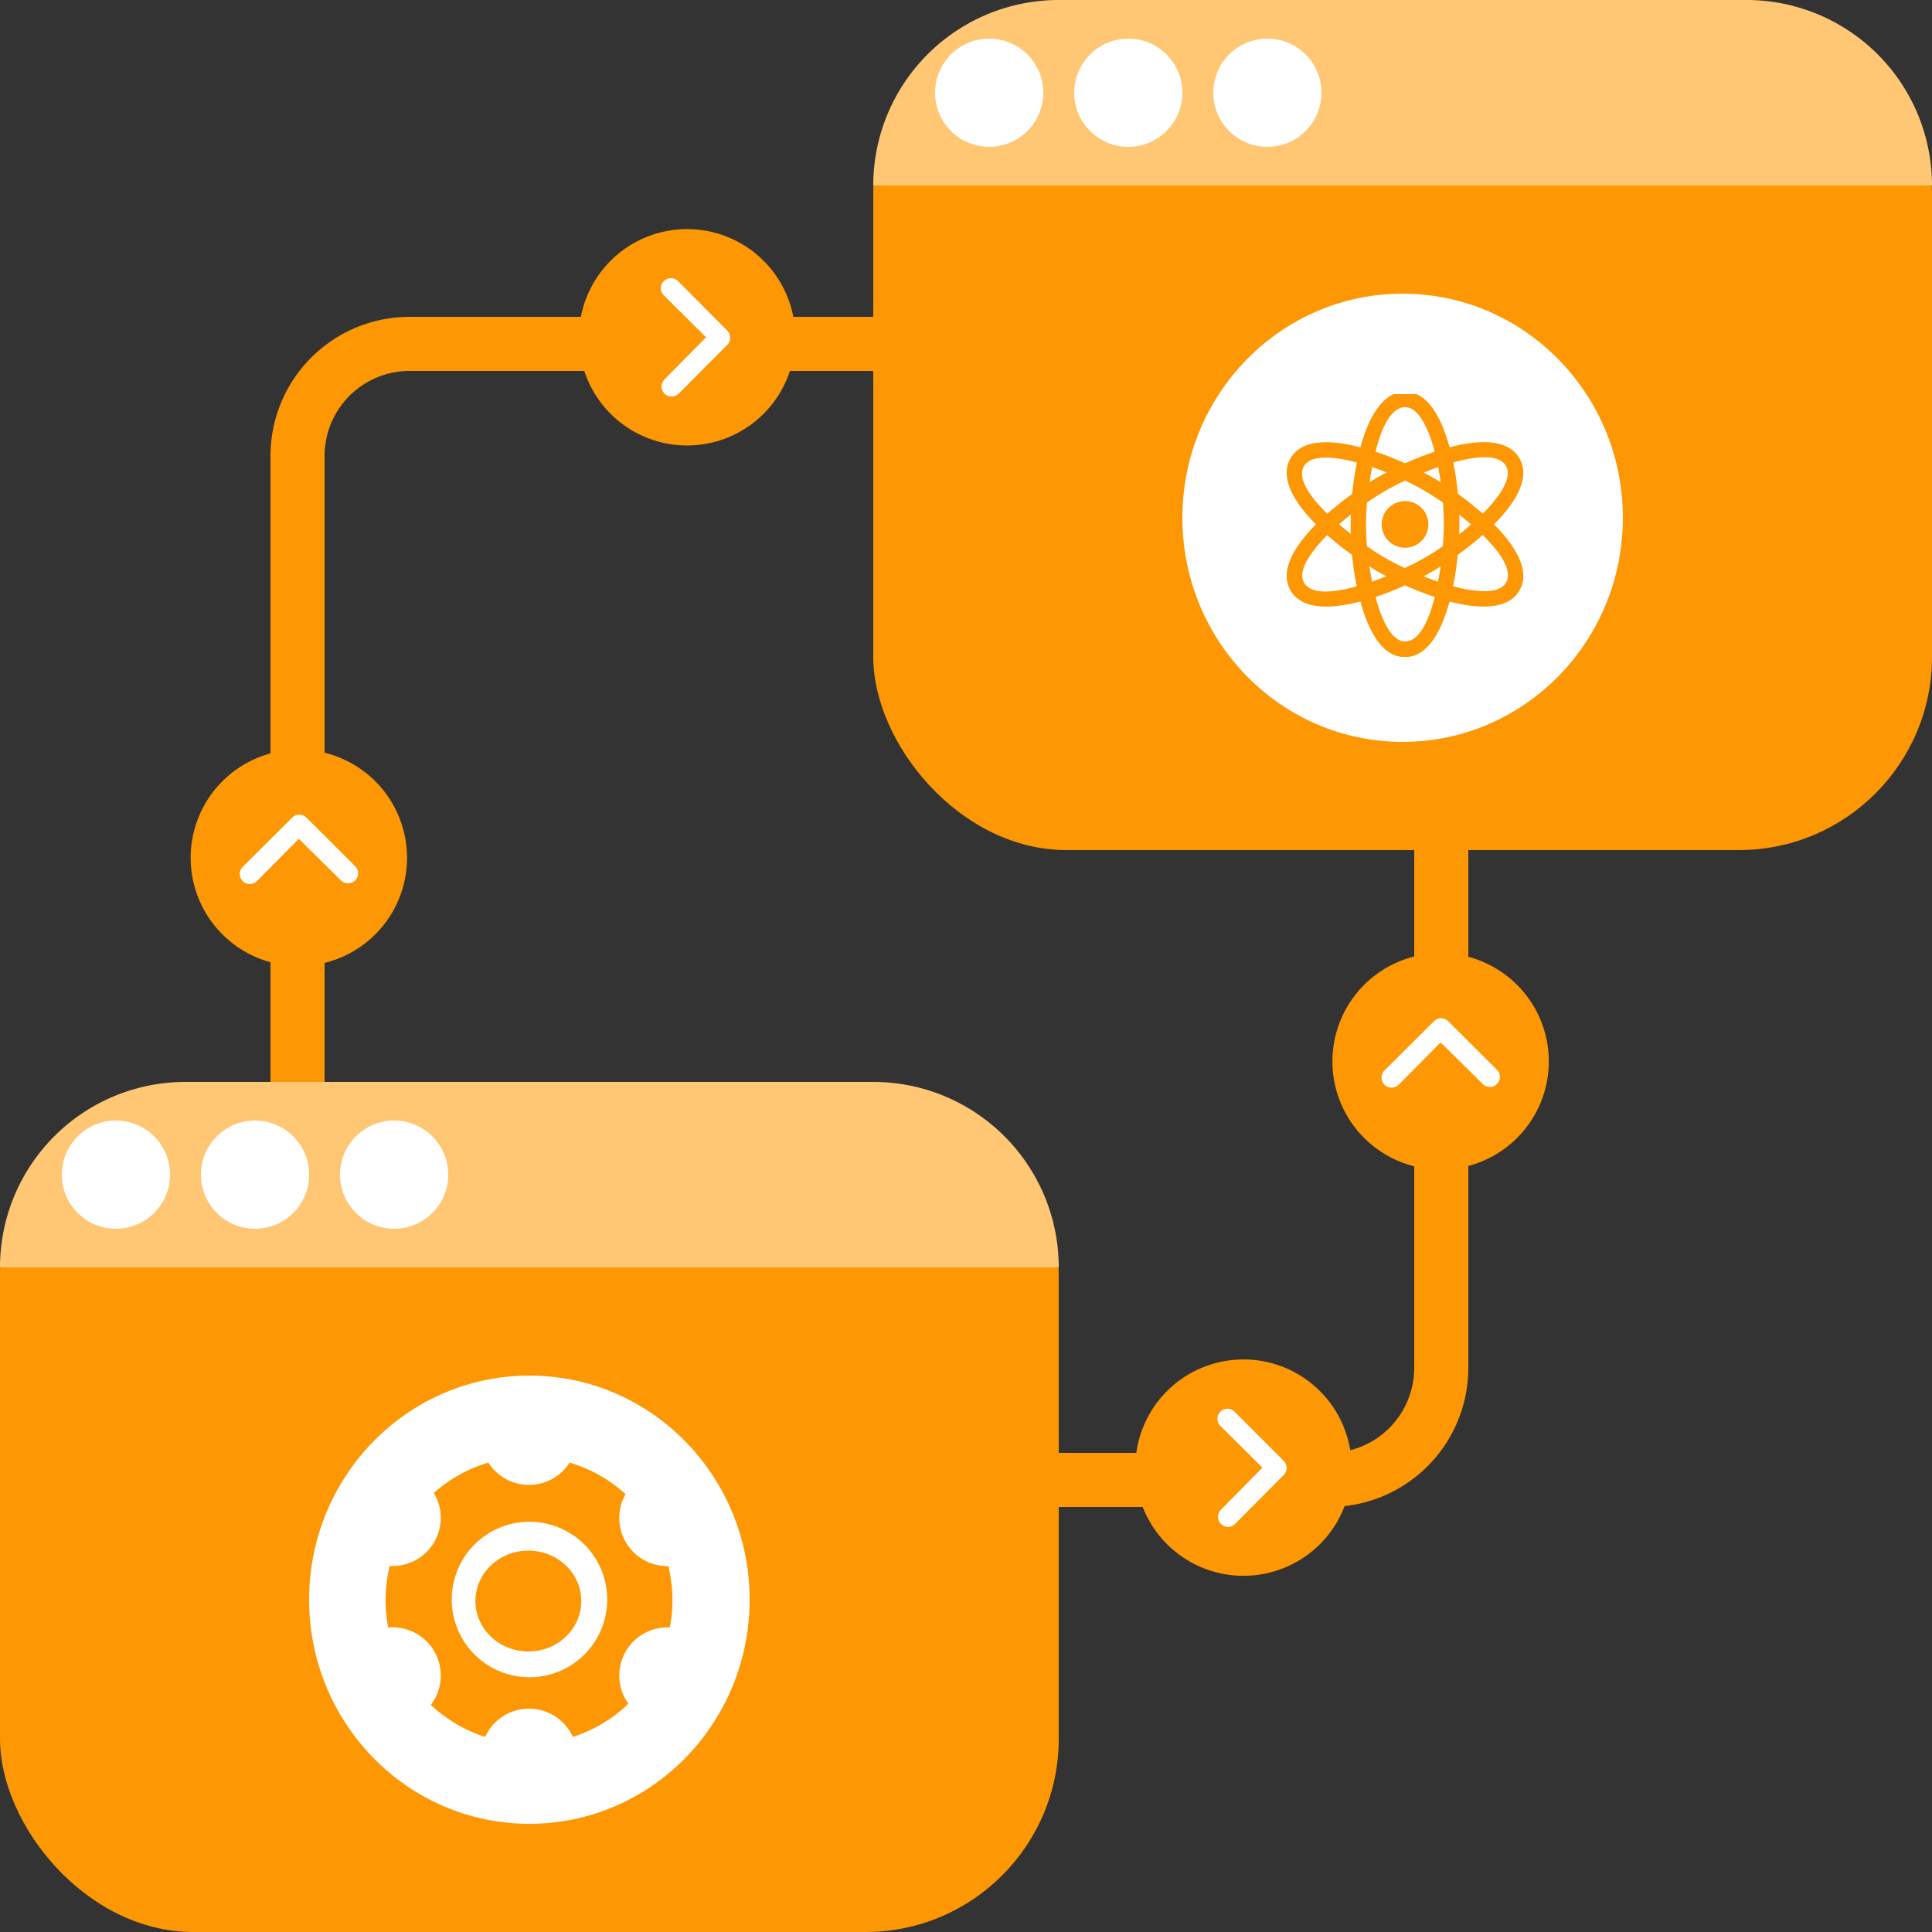
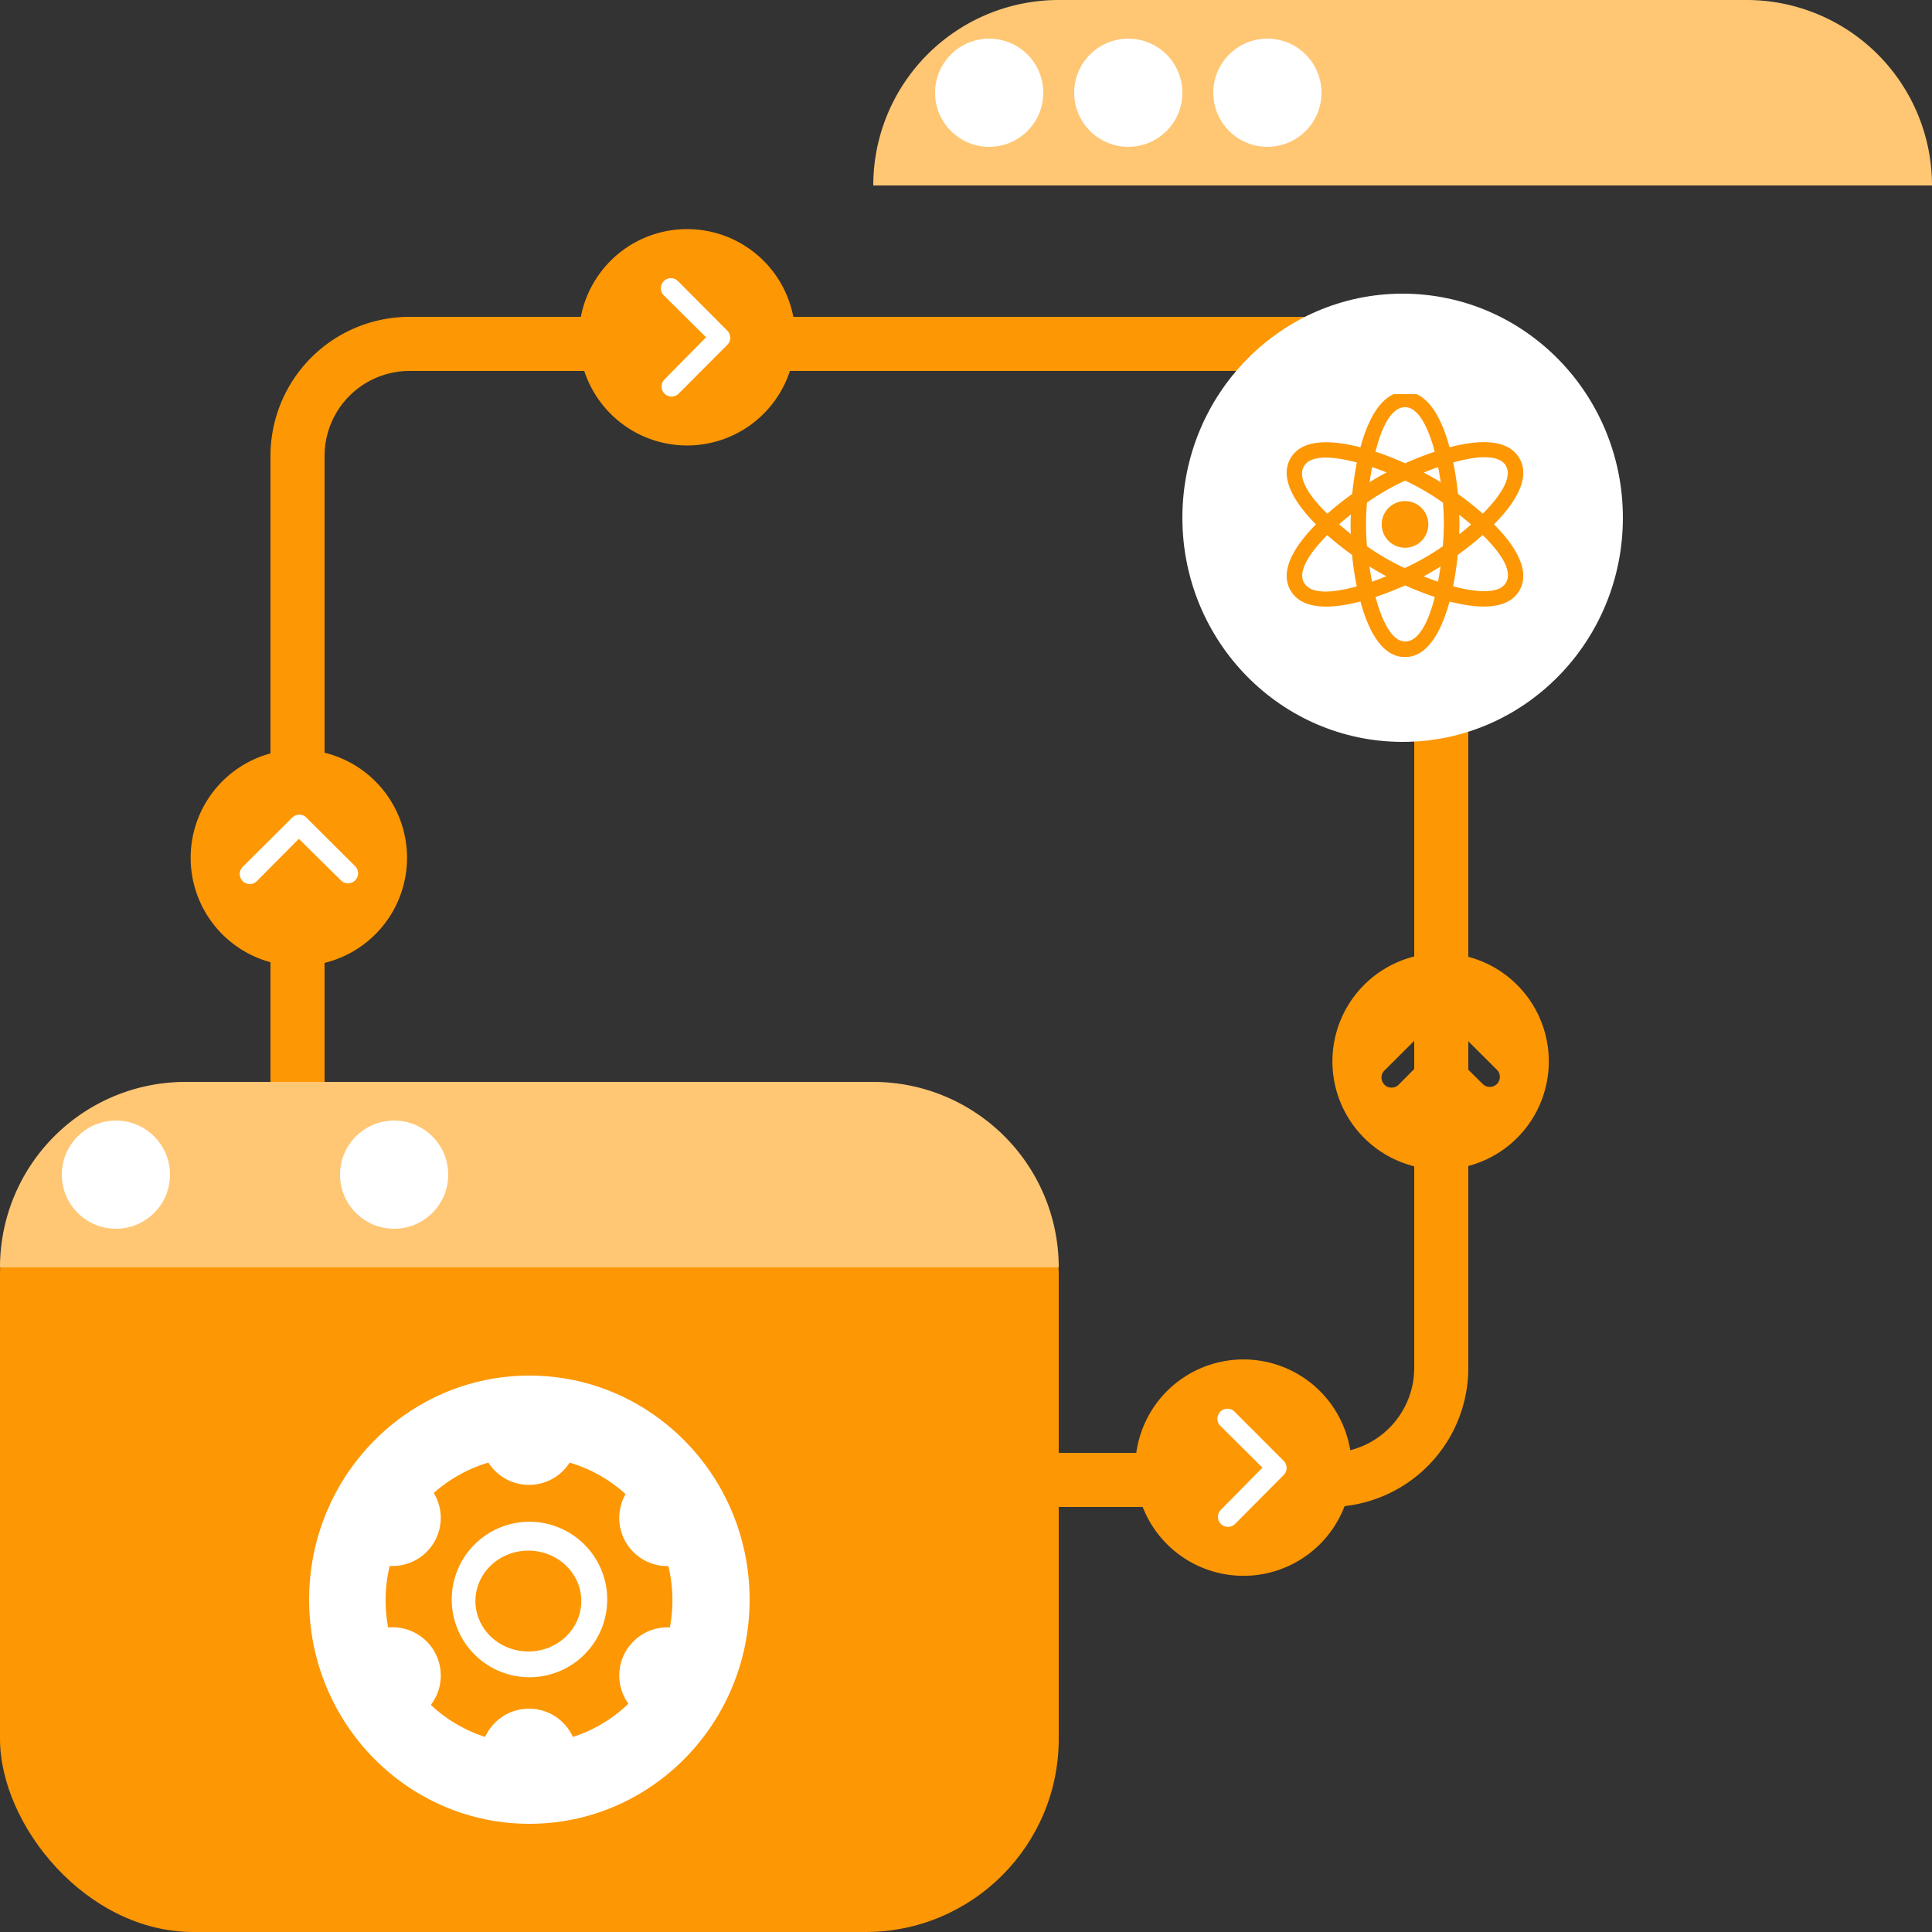
<svg xmlns="http://www.w3.org/2000/svg" width="50" height="50" viewBox="0 0 50 50">
  <rect x="0" y="0" width="50" height="50" fill="#333333" stroke="none" />
  <defs>
    <clipPath id="clip-path">
      <rect id="Rectangle_82" data-name="Rectangle 82" width="50" height="50" transform="translate(0 0)" fill="#e4e4e4" />
    </clipPath>
    <clipPath id="clip-path-2">
      <rect id="Rectangle_92" data-name="Rectangle 92" width="6.8" height="6.8" transform="translate(0 0)" fill="#fd9704" stroke="#707070" stroke-width="1" />
    </clipPath>
  </defs>
  <g id="migratingwebsitereactjs" transform="translate(-1105 -23)">
    <g id="Mask_Group_38" data-name="Mask Group 38" transform="translate(1105 23)" clip-path="url(#clip-path)">
      <g id="Group_180" data-name="Group 180" transform="translate(0 0)">
        <path id="Rectangle_95" data-name="Rectangle 95" d="M3.6,1.4A2.2,2.2,0,0,0,1.4,3.6V27.2a2.2,2.2,0,0,0,2.2,2.2H27.4a2.2,2.2,0,0,0,2.2-2.2V3.6a2.2,2.2,0,0,0-2.2-2.2H3.6M3.6,0H27.4A3.6,3.6,0,0,1,31,3.6V27.2a3.6,3.6,0,0,1-3.6,3.6H3.6A3.6,3.6,0,0,1,0,27.2V3.6A3.6,3.6,0,0,1,3.6,0Z" transform="translate(7 8.2)" fill="#fd9704" />
        <g id="Group_179" data-name="Group 179">
          <g id="Group_168" data-name="Group 168" transform="translate(22.6)">
-             <rect id="Rectangle_6" data-name="Rectangle 6" width="27.4" height="22" rx="5" transform="translate(0 0)" fill="#fd9704" />
            <path id="Rectangle_7" data-name="Rectangle 7" d="M4.8,0H22.6a4.8,4.8,0,0,1,4.8,4.8v0a0,0,0,0,1,0,0H0a0,0,0,0,1,0,0v0A4.8,4.8,0,0,1,4.8,0Z" transform="translate(0 0)" fill="#ffc674" />
            <g id="Group_50" data-name="Group 50" transform="translate(1.6 1)">
              <circle id="Ellipse_3" data-name="Ellipse 3" cx="1.4" cy="1.4" r="1.4" transform="translate(0 0)" fill="#fff" />
              <circle id="Ellipse_4" data-name="Ellipse 4" cx="1.4" cy="1.4" r="1.4" transform="translate(3.6 0)" fill="#fff" />
              <circle id="Ellipse_5" data-name="Ellipse 5" cx="1.4" cy="1.4" r="1.4" transform="translate(7.2 0)" fill="#fff" />
            </g>
            <g id="Group_171" data-name="Group 171" transform="translate(8 7.6)">
              <ellipse id="Ellipse_2" data-name="Ellipse 2" cx="5.7" cy="5.8" rx="5.7" ry="5.8" transform="translate(0)" fill="#fff" />
              <g id="Mask_Group_33" data-name="Mask Group 33" transform="translate(2.4 2.6)" clip-path="url(#clip-path-2)">
                <g id="atomic-energy" transform="translate(0.3 -0.062)">
                  <circle id="Ellipse_39" data-name="Ellipse 39" cx="0.604" cy="0.604" r="0.604" transform="translate(2.458 2.83)" fill="#fd9704" />
                  <path id="Path_309" data-name="Path 309" d="M8.4,3.433c.566-.571.948-1.208.658-1.71s-1.032-.49-1.809-.285C7.038.657,6.677,0,6.1,0S5.154.657,4.943,1.438c-.777-.2-1.519-.217-1.809.285s.092,1.14.658,1.71c-.566.571-.948,1.208-.658,1.71s1.032.489,1.809.285c.211.782.572,1.439,1.153,1.439s.942-.657,1.153-1.438c.777.2,1.519.216,1.809-.285S8.966,4,8.4,3.433Zm.31-1.509c.166.287-.131.759-.6,1.232-.209-.185-.43-.358-.643-.512-.026-.262-.066-.54-.121-.814.621-.174,1.189-.216,1.368.094ZM6.092,4.565A6.347,6.347,0,0,1,5.113,4a6.364,6.364,0,0,1,0-1.132A6.347,6.347,0,0,1,6.1,2.3a6.347,6.347,0,0,1,.978.57A6.364,6.364,0,0,1,7.074,4a6.346,6.346,0,0,1-.983.562Zm.924-.042c-.018.13-.04.262-.065.393-.125-.042-.25-.089-.375-.139C6.729,4.7,6.862,4.619,7.015,4.523Zm-1.4.251c-.122.049-.247.1-.373.14-.025-.129-.048-.261-.067-.394C5.326,4.617,5.459,4.693,5.612,4.774Zm-.919-1.09c-.1-.081-.207-.166-.307-.253.1-.087.2-.172.308-.255C4.686,3.358,4.686,3.512,4.693,3.684Zm.484-1.341c.018-.13.04-.262.065-.393.125.042.25.089.375.139C5.461,2.172,5.328,2.249,5.177,2.344Zm1.4-.251c.122-.049.247-.1.373-.14.025.129.048.261.067.394-.153-.1-.285-.172-.44-.254ZM7.5,3.183c.1.081.207.166.307.253-.1.087-.2.172-.308.255C7.506,3.509,7.506,3.355,7.5,3.183ZM6.1.4c.332,0,.593.5.766,1.152-.265.089-.526.193-.766.3-.241-.108-.5-.213-.767-.3C5.49.922,5.738.4,6.1.4ZM3.483,1.925c.166-.287.722-.266,1.368-.093-.055.274-.095.552-.121.813-.214.154-.435.327-.644.513C3.625,2.706,3.3,2.235,3.483,1.925Zm0,3.018c-.166-.287.131-.759.6-1.232.209.185.43.358.643.512.026.262.066.54.121.814C4.23,5.21,3.662,5.252,3.483,4.942ZM6.1,6.464c-.332,0-.593-.5-.766-1.152.265-.089.526-.193.766-.3a8.238,8.238,0,0,0,.767.3c-.16.632-.409,1.152-.767,1.152ZM8.709,4.942c-.166.287-.722.266-1.368.093.055-.274.095-.552.121-.813.214-.154.435-.327.644-.513C8.568,4.16,8.889,4.632,8.709,4.942Z" transform="translate(-3.035)" fill="#fd9704" />
                </g>
              </g>
            </g>
          </g>
          <g id="Group_169" data-name="Group 169" transform="translate(0 28)">
            <rect id="Rectangle_6-2" data-name="Rectangle 6" width="27.4" height="22" rx="5" transform="translate(0 0)" fill="#fd9704" />
            <path id="Rectangle_7-2" data-name="Rectangle 7" d="M4.8,0H22.6a4.8,4.8,0,0,1,4.8,4.8v0a0,0,0,0,1,0,0H0a0,0,0,0,1,0,0v0A4.8,4.8,0,0,1,4.8,0Z" transform="translate(0 0)" fill="#ffc674" />
            <g id="Group_50-2" data-name="Group 50" transform="translate(1.6 1)">
              <circle id="Ellipse_3-2" data-name="Ellipse 3" cx="1.4" cy="1.4" r="1.4" transform="translate(0 0)" fill="#fff" />
-               <circle id="Ellipse_4-2" data-name="Ellipse 4" cx="1.4" cy="1.4" r="1.4" transform="translate(3.6 0)" fill="#fff" />
              <circle id="Ellipse_5-2" data-name="Ellipse 5" cx="1.4" cy="1.4" r="1.4" transform="translate(7.2 0)" fill="#fff" />
            </g>
            <g id="Group_172" data-name="Group 172" transform="translate(8 7.6)">
              <ellipse id="Ellipse_2-2" data-name="Ellipse 2" cx="5.7" cy="5.8" rx="5.7" ry="5.8" transform="translate(0 0)" fill="#fff" />
              <g id="Group_41" data-name="Group 41" transform="translate(1.979 2.252)">
                <g id="Group_47" data-name="Group 47" transform="translate(0)">
                  <path id="Exclusion_1" data-name="Exclusion 1" d="M2.577,7.1h0a3.71,3.71,0,0,1-1.406-.83,1.234,1.234,0,0,0,.257-.758A1.247,1.247,0,0,0,.182,4.262c-.038,0-.077,0-.115.005A3.745,3.745,0,0,1,.106,2.676l.076,0A1.247,1.247,0,0,0,1.428,1.433,1.244,1.244,0,0,0,1.247.786,3.706,3.706,0,0,1,2.661,0,1.242,1.242,0,0,0,3.712.576,1.242,1.242,0,0,0,4.763,0,3.707,3.707,0,0,1,6.211.816,1.246,1.246,0,0,0,7.294,2.679h.024a3.746,3.746,0,0,1,.039,1.585l-.063,0a1.246,1.246,0,0,0-1.01,1.976A3.71,3.71,0,0,1,4.847,7.1a1.246,1.246,0,0,0-2.27,0ZM3.725,1.531A2.012,2.012,0,1,0,5.736,3.543,2.014,2.014,0,0,0,3.725,1.531Z" transform="translate(0)" fill="#fd9704" />
                  <ellipse id="Ellipse_24" data-name="Ellipse 24" cx="1.37" cy="1.305" rx="1.37" ry="1.305" transform="translate(2.325 2.278)" fill="#fd9704" />
                </g>
              </g>
            </g>
          </g>
          <g id="Group_178" data-name="Group 178" transform="translate(29.381 24.669)">
            <g id="Group_173" data-name="Group 173" transform="translate(0 10.513)">
              <rect id="Rectangle_95-2" data-name="Rectangle 95" width="3.133" height="4.074" transform="translate(1.254 0.763)" fill="#fff" />
              <path id="Icon_ionic-ios-arrow-dropright-circle" data-name="Icon ionic-ios-arrow-dropright-circle" d="M3.375,6.175a2.8,2.8,0,1,0,2.8-2.8A2.8,2.8,0,0,0,3.375,6.175Zm3.291,0-1.1-1.092a.26.26,0,0,1,.367-.367L7.216,6a.26.26,0,0,1,.008.358L5.958,7.632a.259.259,0,1,1-.367-.366Z" transform="translate(-3.375 -3.375)" fill="#fd9704" />
            </g>
            <g id="Group_174" data-name="Group 174" transform="translate(5.102 5.6) rotate(-90)">
-               <rect id="Rectangle_95-3" data-name="Rectangle 95" width="3.134" height="4.074" transform="translate(1.253 0.763)" fill="#fff" />
              <path id="Icon_ionic-ios-arrow-dropright-circle-2" data-name="Icon ionic-ios-arrow-dropright-circle" d="M0,2.8A2.8,2.8,0,1,0,2.8,0,2.8,2.8,0,0,0,0,2.8Zm3.291,0-1.1-1.092a.26.26,0,0,1,.368-.367L3.841,2.629a.26.26,0,0,1,.008.358L2.583,4.257a.259.259,0,1,1-.368-.366Z" transform="translate(0 0)" fill="#fd9704" />
            </g>
          </g>
          <g id="Group_177" data-name="Group 177" transform="translate(20.582 25) rotate(180)">
            <g id="Group_175" data-name="Group 175" transform="translate(15.648 0) rotate(90)">
              <rect id="Rectangle_95-4" data-name="Rectangle 95" width="3.133" height="4.074" transform="translate(1.254 0.763)" fill="#fff" />
              <path id="Icon_ionic-ios-arrow-dropright-circle-3" data-name="Icon ionic-ios-arrow-dropright-circle" d="M0,2.8A2.8,2.8,0,1,0,2.8,0,2.8,2.8,0,0,0,0,2.8Zm3.291,0-1.1-1.092a.26.26,0,0,1,.368-.367L3.841,2.629a.26.26,0,0,1,.008.358L2.583,4.257a.259.259,0,1,1-.368-.366Z" fill="#fd9704" />
            </g>
            <g id="Group_176" data-name="Group 176" transform="translate(5.6 19.071) rotate(180)">
              <rect id="Rectangle_95-5" data-name="Rectangle 95" width="3.134" height="4.074" transform="translate(1.253 0.763)" fill="#fff" />
              <path id="Icon_ionic-ios-arrow-dropright-circle-4" data-name="Icon ionic-ios-arrow-dropright-circle" d="M0,2.8A2.8,2.8,0,1,0,2.8,0,2.8,2.8,0,0,0,0,2.8Zm3.291,0-1.1-1.092a.26.26,0,0,1,.368-.367L3.841,2.629a.26.26,0,0,1,.008.358L2.583,4.257a.259.259,0,1,1-.368-.366Z" transform="translate(0 0)" fill="#fd9704" />
            </g>
          </g>
        </g>
      </g>
    </g>
  </g>
</svg>